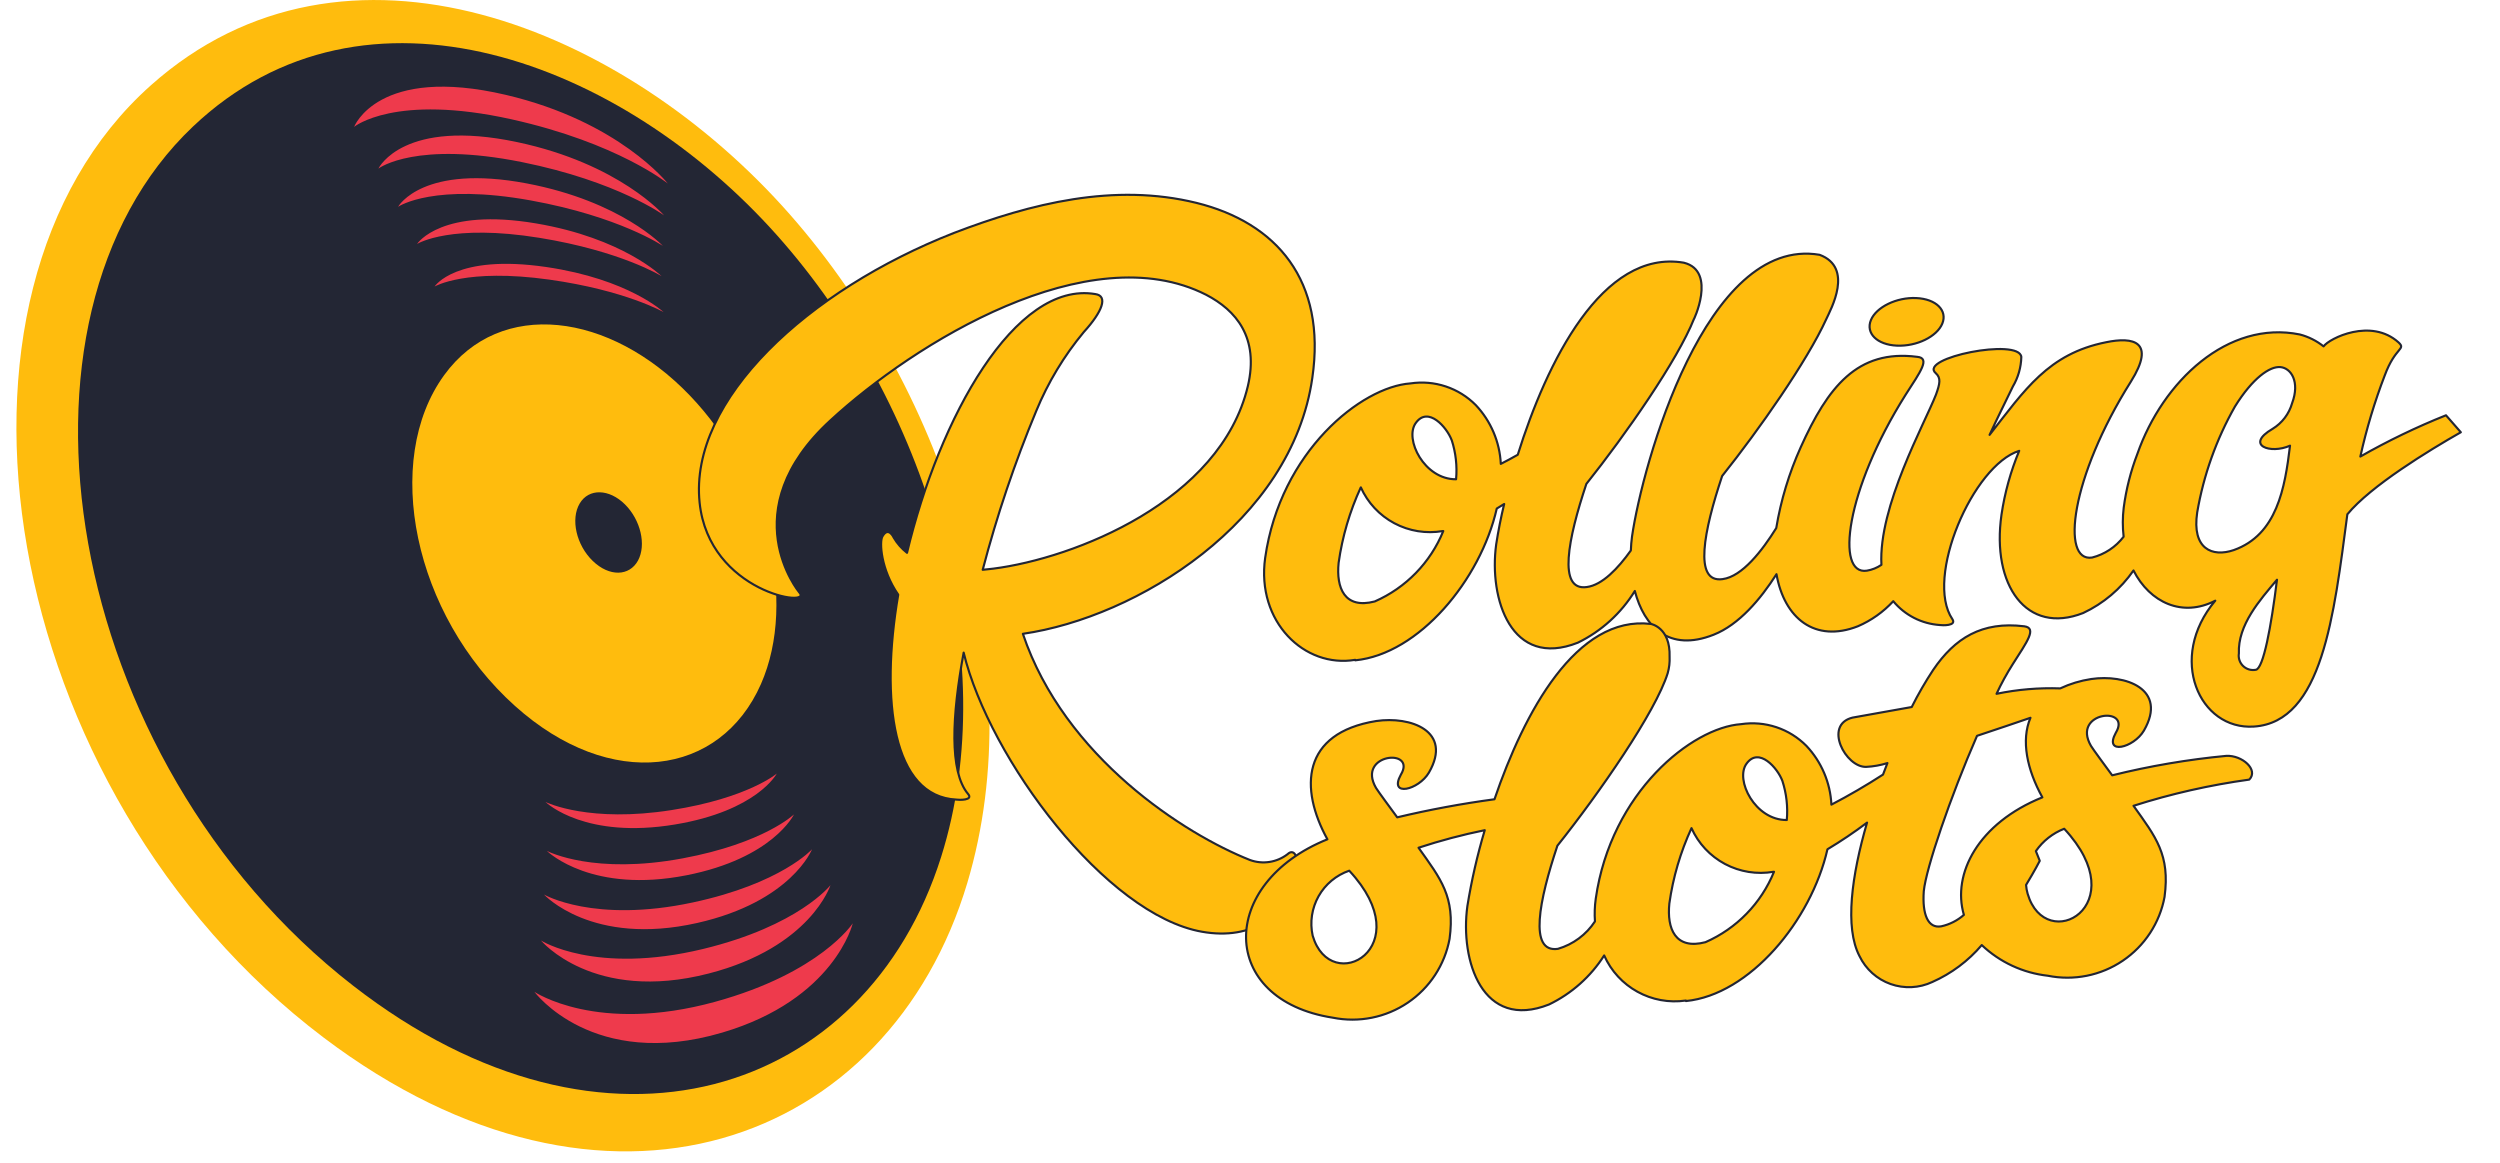
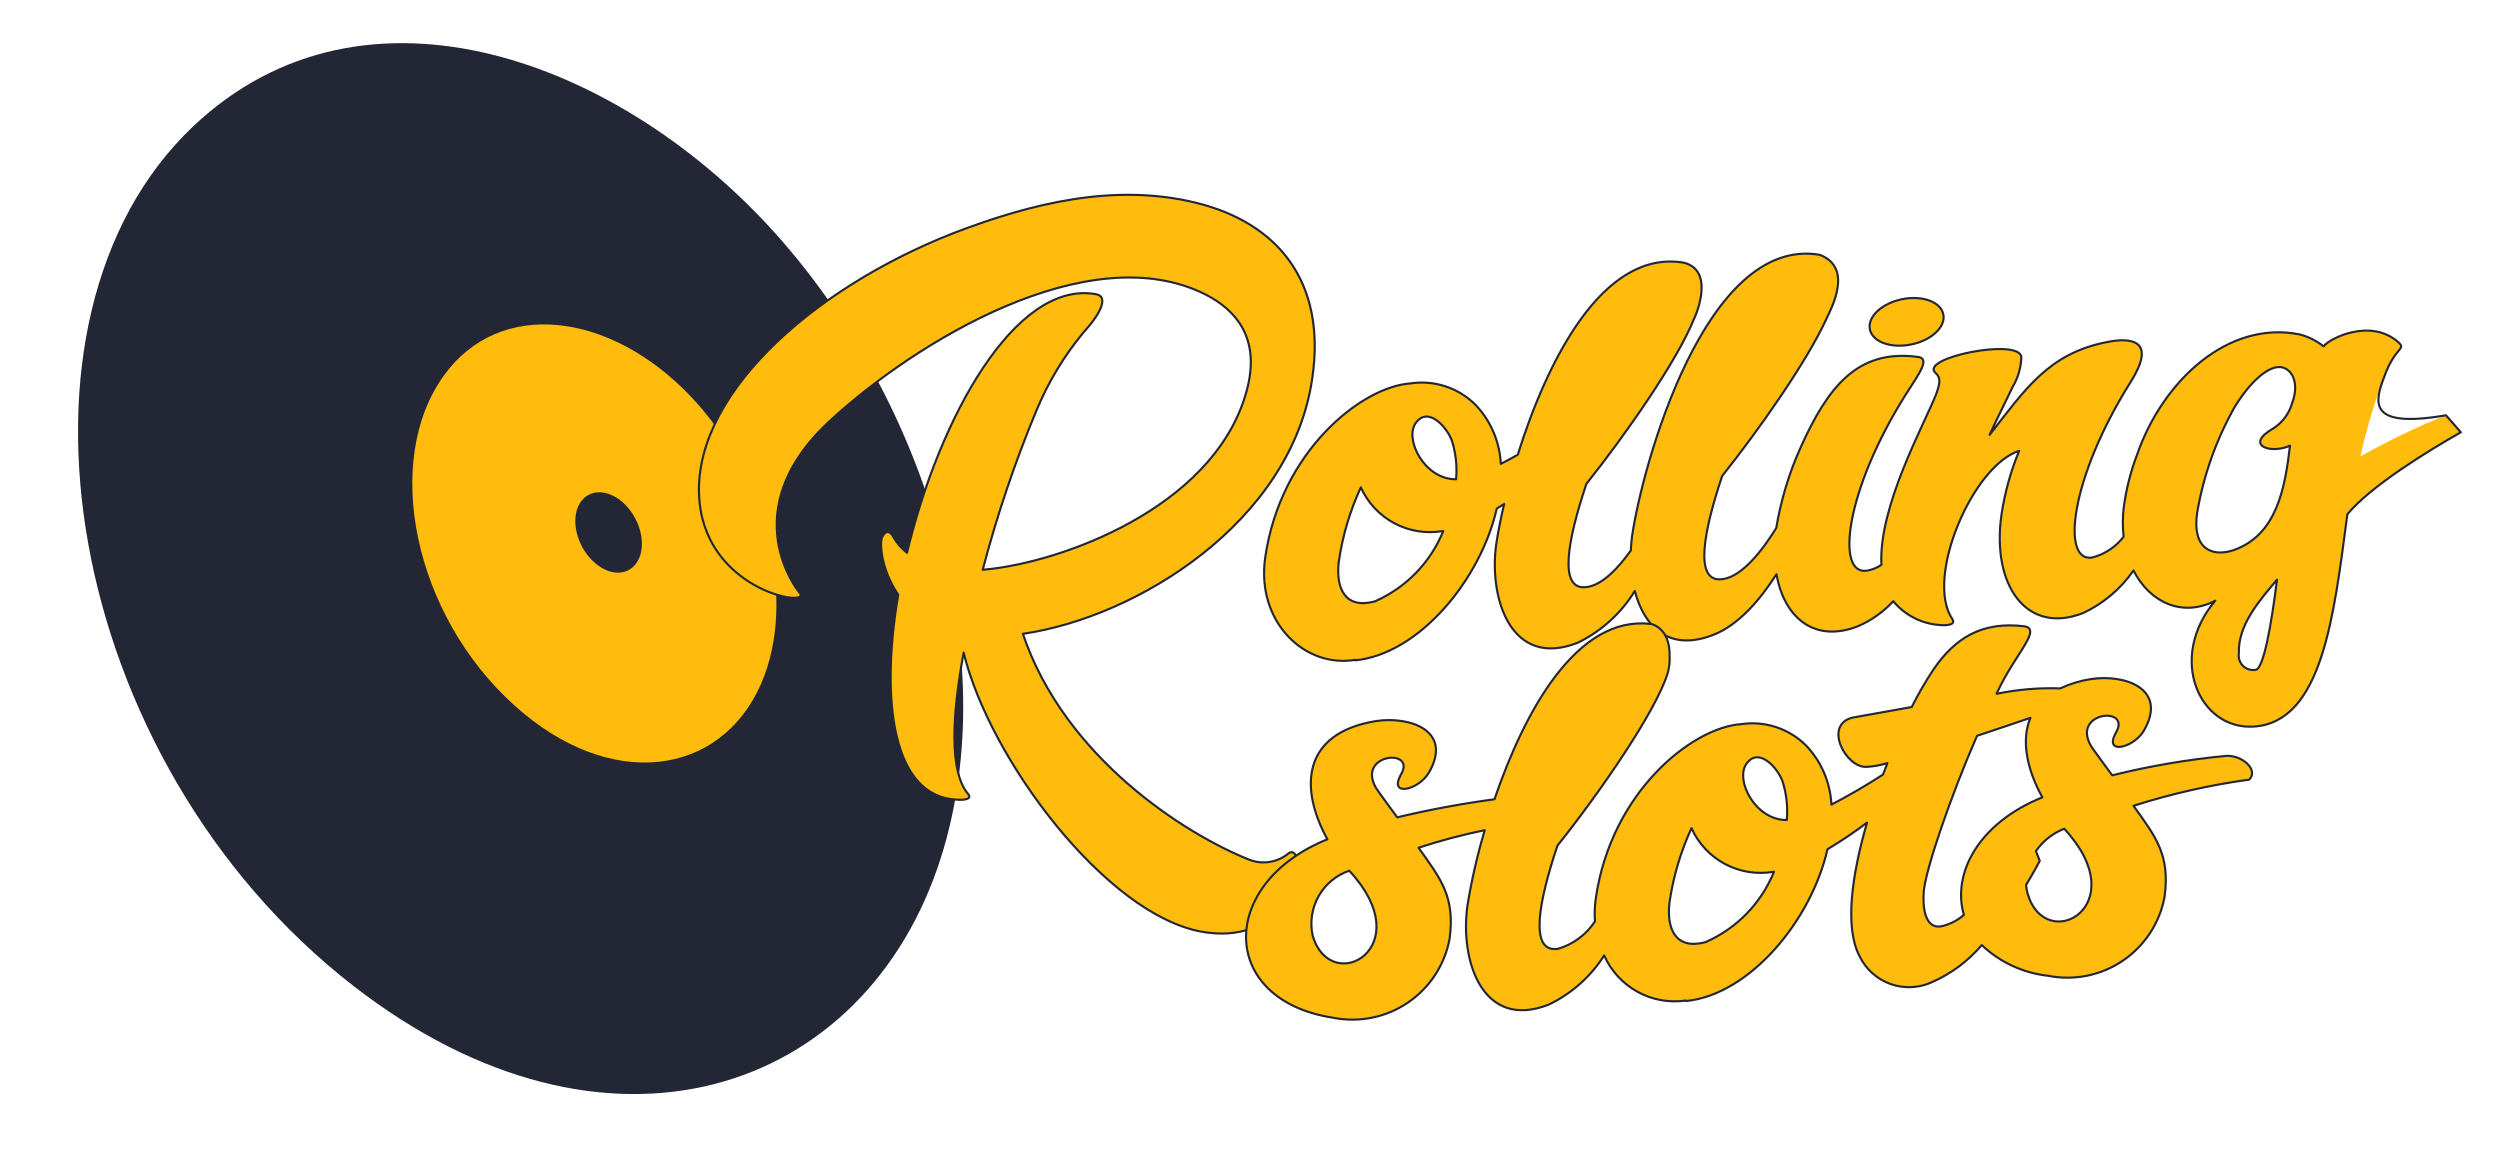
<svg xmlns="http://www.w3.org/2000/svg" width="944" height="439" viewBox="0 0 944 439" fill="none">
-   <path d="M365.282 333.292C389.844 251.139 358.132 149.041 298.23 80.943C235.867 10.082 130.317 -33.174 56.948 32.229C-31.515 111.075 -0.917 298.725 122.175 391.77C228.656 472.281 335.683 432.287 365.29 333.285L365.282 333.292Z" fill="#FFBC0D" />
  <path d="M355.362 323.609C379.22 247.957 349.863 152.384 293.612 89.077C234.83 22.932 137.801 -13.762 72.877 47.773C-3.619 120.292 23.723 287.013 133.287 372.156C229.044 446.567 327.119 413.15 355.362 323.609Z" fill="#232634" />
  <path d="M287.333 258.299C301.299 226.57 289.378 179.506 260.551 149.412C230.286 117.804 188.902 112.551 167.741 141.616C144.262 173.86 156.092 232.126 194.431 266.542C230.581 299.005 271.996 293.147 287.333 258.299Z" fill="#FFBC0D" />
-   <path d="M164.113 108.19C164.113 108.19 175.913 101.173 207.382 105.578C236.247 109.628 250.584 117.87 250.584 117.87C250.584 117.87 237.451 105.404 206.262 100.825C172.012 95.792 164.105 108.19 164.105 108.19H164.113ZM157.478 92.128C158.008 91.803 170.558 84.43 203.709 89.805C234.603 94.815 249.812 104.276 249.812 104.276C249.812 104.276 235.27 89.933 202.437 84.362C166.801 78.322 157.698 91.788 157.478 92.128ZM150.305 78.095C150.851 77.724 164.09 69.118 200.437 75.688C233.99 81.781 250.289 92.847 250.289 92.847C250.289 92.847 234.641 76.052 198.922 69.262C159.818 61.845 150.533 77.702 150.305 78.095ZM142.883 63.676V63.654C142.878 63.659 142.873 63.664 142.868 63.669L142.883 63.676ZM142.883 63.661C143.443 63.245 157.364 53.239 197.014 61.194C233.331 68.498 250.766 81.342 250.766 81.342C250.766 81.342 233.975 61.83 195.234 53.648C152.517 44.625 143.11 63.2 142.883 63.661ZM133.696 47.918C133.696 47.918 149.01 35.217 193.212 45.064C233.255 53.973 252.167 69.308 252.167 69.308C252.167 69.308 233.838 45.882 191.038 35.83C142.663 24.477 133.703 47.925 133.703 47.925L133.696 47.918ZM254.833 311.333C285.954 306.171 293.309 292.1 293.309 292.1C293.309 292.1 282.41 301.372 253.599 305.883C222.758 310.75 206.716 303.181 205.966 302.81C206.686 303.492 221.288 316.904 254.833 311.333ZM206.451 321.271L206.481 321.286C206.471 321.279 206.461 321.279 206.451 321.271ZM259.211 330.505C291.945 324.064 299.807 307.511 299.807 307.511C299.807 307.511 288.575 318.38 257.764 324.117C224.515 330.339 207.284 321.702 206.481 321.286C207.261 322.043 223.795 337.476 259.211 330.505ZM205.413 337.771C205.413 337.771 223.439 357.511 263.308 348.504C298.891 340.458 306.624 320.681 306.624 320.681C306.624 320.681 295.02 333.624 261.581 340.769C224.242 348.769 205.413 337.771 205.413 337.771ZM204.277 355.135C204.277 355.135 224.007 378.848 267.618 367.593C306.184 357.648 313.584 334.237 313.584 334.237C313.584 334.237 301.693 349.556 265.52 358.321C224.742 368.191 204.27 355.127 204.27 355.127L204.277 355.135ZM201.793 374.511C201.793 374.511 223.818 404.333 272.685 389.914C315.205 377.38 322.006 348.633 322.006 348.633C322.006 348.633 309.873 367.313 270.049 378.273C225.461 390.557 201.793 374.511 201.793 374.511Z" fill="#EE3A4C" />
  <path d="M240.92 211.646C244.116 205.742 241.904 196.334 235.974 190.445C230.044 184.556 222.341 184.307 218.895 190.112C215.388 196.031 217.607 205.818 223.848 211.835C230.089 217.852 237.671 217.633 240.92 211.646Z" fill="#232634" />
  <path d="M386.241 239.328C429.185 233.152 487.769 197.131 495.532 142.688C500.91 105.925 482.013 84.089 451.785 76.611C420.762 68.966 389.331 76.8 360.217 87.957C305.215 109.498 260.105 150.892 264.172 189.797C267.731 223.903 307.54 229.67 301.769 223.645C301.769 223.645 276.343 192.93 313.569 158.741C345.281 129.503 411.121 88.819 455.398 111.284C466.759 117.173 475.507 127.459 471.182 145.836C460.806 189.252 405.6 210.808 375.107 214.714C373.759 214.805 372.418 215.077 371.07 215.153C376.418 194.714 383.175 174.669 391.292 155.161C395.738 144.385 401.79 134.344 409.243 125.377C416.317 117.634 418.468 111.731 413.605 111.049C383.325 105.887 354.68 157.689 342.486 208.734C340.485 207.169 338.795 205.244 337.502 203.058C337.502 203.058 335.495 198.554 333.216 202.528C331.981 204.534 332.61 215.1 339.169 224.554C332.284 264.866 337.131 300.834 361.178 301.931C361.959 302.075 367.768 302.31 365.496 299.744C358.422 291.289 359.482 270.21 363.875 246.428C373.615 286.733 417.725 345.46 453.876 351.826C472.629 355.156 487.375 346.194 489.678 326.394C490.087 323.48 488.541 320.293 486.163 322.557C482.126 325.66 476.772 326.492 471.985 324.736C447.408 314.995 401.979 286.029 386.241 239.328ZM716.327 130.509C723.704 130.85 731.384 127.126 733.414 122.183C735.436 117.256 731.119 112.874 723.552 112.548C716.175 112.207 708.48 115.939 706.451 120.874C704.428 125.816 708.745 130.191 716.304 130.517L716.327 130.509ZM861.034 138.608C865.124 138.949 868.517 144.148 865.503 152.232C864.352 156.274 861.731 159.725 858.149 161.92C847.477 168.142 857.368 171.609 864.715 168.278C862.776 184.4 859.754 201.93 843.47 207.713C835.321 210.498 827.588 207.289 829.663 193.483C832.063 179.433 836.886 165.905 843.917 153.504C850.62 142.695 857.126 138.267 861.019 138.616L861.034 138.608ZM851.794 252.907C850.938 253.072 850.056 253.028 849.22 252.78C848.385 252.532 847.621 252.087 846.995 251.482C846.368 250.877 845.896 250.13 845.618 249.304C845.341 248.479 845.267 247.599 845.402 246.738C844.955 235.975 853.294 226.62 859.792 218.907C857.573 236.77 854.642 252.559 851.764 252.922L851.794 252.907ZM548.178 166.212C549.708 170.98 550.269 175.991 549.814 180.972C537.832 181.093 530.153 165.735 534.621 159.688C539.272 153.246 546.323 161.315 548.163 166.22L548.178 166.212ZM513.853 184.037C516.448 189.826 520.895 194.588 526.495 197.574C532.095 200.559 538.529 201.599 544.785 200.53H544.982C540.15 212.422 530.865 221.959 519.102 227.112C507.681 230.102 504.485 221.995 505.469 212.489C506.855 202.649 509.673 193.067 513.831 184.045L513.853 184.037ZM886.361 194.202C895.2 183.462 917.24 170.027 929.207 163.222L923.602 156.811C912.479 161.257 901.676 166.464 891.269 172.396C893.572 161.973 896.647 151.74 900.472 141.779C904.471 130.941 908.598 132.046 905.72 129.321C895.299 119.905 879.53 127.769 877.386 130.789C874.742 128.687 871.688 127.158 868.419 126.301C841.206 120.76 816.674 143.967 807.085 171.351C804.563 177.914 802.829 184.748 801.912 191.712C801.473 195.345 801.458 199.016 801.882 202.657C798.921 206.539 794.732 209.317 789.991 210.528C778.115 212.383 781.811 180.328 804.609 144.111C814.152 128.897 805.525 127.088 795.217 129.238C773.427 133.597 764.573 147.229 751.266 164.206C754.181 157.879 757.294 151.695 760.051 145.95C762.058 142.559 763.157 138.714 763.247 134.771C762.429 127.497 724.204 135.134 730.929 140.901C732.974 142.718 732.52 144.86 731.028 149C726.741 159.983 709.238 191.258 710.427 213.276C708.783 214.405 706.911 215.16 704.943 215.486C693.06 217.333 696.764 185.286 719.553 149.068C725.219 140.25 728.975 135.21 723.916 134.74C701.315 131.834 690.182 146.169 679.927 168.937C675.56 178.641 672.465 188.868 670.717 199.364V199.387C665.461 207.864 657.864 217.704 650.472 218.673C639.353 220.292 643.39 200.386 650.282 179.738C664.241 162.238 682.335 136.428 689.591 120.526C691.295 116.787 700.089 101.074 687.084 96.214C644.095 88.903 620.229 175.325 616.253 202.558C616.02 204.316 615.871 206.084 615.806 207.856C610.974 214.631 605.021 220.898 599.196 221.662C588.078 223.282 592.115 203.376 599.007 182.728C613.912 164.032 633.529 135.876 639.641 120.42C639.058 121.896 648.624 102.368 635.809 99.196C604.983 93.951 583.98 136.943 573.104 171.715C570.961 172.926 568.802 174.099 566.704 175.166C566.304 166.878 562.954 159.005 557.26 152.966C554.085 149.757 550.196 147.343 545.911 145.92C541.625 144.496 537.064 144.105 532.599 144.777C514.111 146.056 483.475 170.405 477.726 210.657C474.333 234.764 492.586 252.4 511.733 249.153V249.342C535.765 246.973 559.047 218.998 565.174 192.03C566.113 191.477 567.053 190.894 567.977 190.312C566.76 195.344 565.754 200.424 564.962 205.54C562.13 226.143 570.665 252.634 595.788 242.681C604.672 238.346 612.138 231.572 617.313 223.153C620.797 236.55 630.166 246.375 647.071 239.669C656.622 235.915 664.741 226.302 670.8 216.818C673.724 233.424 685.289 242.855 701.543 236.475C706.609 234.293 711.159 231.069 714.896 227.014C717.065 229.634 719.748 231.783 722.778 233.331C725.809 234.878 729.124 235.791 732.52 236.013C733.308 236.149 738.928 236.407 737.223 233.803C726.658 218.226 744.987 175.696 762.452 170.239C759.232 177.964 756.986 186.059 755.764 194.338C751.932 220.981 765.239 239.873 786.598 231.479C794.246 227.899 800.807 222.354 805.608 215.41C811.789 227.581 824.18 233.228 836.48 226.817C818.242 248.517 830.496 275.758 851.097 274.35C876.924 272.654 881.294 232.478 886.361 194.194V194.202Z" fill="#FFBC0D" />
-   <path d="M386.241 239.328C429.185 233.152 487.769 197.131 495.532 142.688C500.91 105.925 482.013 84.089 451.785 76.611C420.762 68.966 389.331 76.8 360.217 87.957C305.215 109.498 260.105 150.892 264.172 189.797C267.731 223.903 307.54 229.67 301.769 223.645C301.769 223.645 276.343 192.93 313.569 158.741C345.281 129.503 411.121 88.819 455.398 111.284C466.759 117.173 475.507 127.459 471.182 145.836C460.806 189.252 405.599 210.808 375.107 214.714C373.759 214.805 372.418 215.077 371.07 215.153C376.418 194.714 383.175 174.669 391.292 155.161C395.738 144.385 401.79 134.344 409.243 125.377C416.317 117.634 418.468 111.731 413.605 111.049C383.325 105.887 354.68 157.689 342.486 208.734C340.485 207.169 338.795 205.244 337.502 203.058C337.502 203.058 335.495 198.554 333.216 202.528C331.981 204.534 332.61 215.1 339.169 224.554C332.284 264.866 337.131 300.834 361.178 301.931C361.959 302.075 367.768 302.31 365.496 299.744C358.422 291.289 359.482 270.21 363.875 246.428C373.615 286.733 417.725 345.46 453.876 351.826C472.629 355.156 487.375 346.194 489.678 326.394C490.087 323.48 488.541 320.293 486.163 322.557C482.126 325.66 476.772 326.492 471.985 324.736C447.408 314.995 401.979 286.029 386.241 239.328ZM716.327 130.509C723.704 130.85 731.384 127.126 733.414 122.183C735.436 117.256 731.119 112.874 723.552 112.548C716.175 112.207 708.48 115.939 706.451 120.874C704.428 125.816 708.745 130.191 716.304 130.517L716.327 130.509ZM861.034 138.608C865.124 138.949 868.517 144.148 865.503 152.232C864.352 156.274 861.731 159.725 858.149 161.92C847.477 168.142 857.368 171.609 864.715 168.278C862.776 184.4 859.754 201.93 843.47 207.713C835.321 210.498 827.588 207.289 829.663 193.483C832.063 179.433 836.886 165.905 843.917 153.504C850.62 142.695 857.126 138.267 861.019 138.616L861.034 138.608ZM851.794 252.907C850.938 253.072 850.056 253.028 849.22 252.78C848.385 252.532 847.621 252.087 846.995 251.482C846.368 250.877 845.896 250.13 845.618 249.304C845.341 248.479 845.267 247.599 845.402 246.738C844.955 235.975 853.294 226.62 859.792 218.907C857.573 236.77 854.642 252.559 851.764 252.922L851.794 252.907ZM548.178 166.212C549.708 170.98 550.269 175.991 549.814 180.972C537.832 181.093 530.153 165.735 534.621 159.688C539.272 153.246 546.323 161.315 548.163 166.22L548.178 166.212ZM513.853 184.037C516.448 189.826 520.895 194.588 526.495 197.574C532.095 200.559 538.529 201.599 544.785 200.53H544.982C540.15 212.422 530.865 221.959 519.102 227.112C507.681 230.102 504.485 221.995 505.469 212.489C506.855 202.649 509.673 193.067 513.831 184.045L513.853 184.037ZM886.361 194.202C895.2 183.462 917.24 170.027 929.207 163.222L923.602 156.811C912.479 161.257 901.676 166.464 891.269 172.396C893.572 161.973 896.647 151.74 900.472 141.779C904.471 130.941 908.598 132.046 905.72 129.321C895.299 119.905 879.53 127.769 877.386 130.789C874.742 128.687 871.688 127.158 868.419 126.301C841.206 120.76 816.674 143.967 807.085 171.351C804.563 177.914 802.829 184.748 801.912 191.712C801.473 195.345 801.458 199.016 801.882 202.657C798.921 206.539 794.732 209.317 789.991 210.528C778.115 212.383 781.811 180.328 804.609 144.111C814.152 128.897 805.525 127.088 795.217 129.238C773.427 133.597 764.573 147.229 751.265 164.206C754.181 157.879 757.294 151.695 760.051 145.95C762.058 142.559 763.157 138.714 763.247 134.771C762.429 127.497 724.204 135.134 730.929 140.901C732.974 142.718 732.52 144.86 731.028 149C726.741 159.983 709.238 191.258 710.427 213.276C708.783 214.405 706.911 215.16 704.943 215.486C693.06 217.333 696.764 185.286 719.553 149.068C725.219 140.25 728.975 135.21 723.916 134.74C701.315 131.834 690.182 146.169 679.927 168.937C675.56 178.641 672.465 188.868 670.717 199.364V199.387C665.461 207.864 657.864 217.704 650.472 218.673C639.353 220.292 643.39 200.386 650.282 179.738C664.241 162.238 682.335 136.428 689.591 120.526C691.295 116.787 700.089 101.074 687.084 96.214C644.095 88.903 620.229 175.325 616.253 202.558C616.02 204.316 615.871 206.084 615.806 207.856C610.974 214.631 605.021 220.898 599.196 221.662C588.078 223.282 592.115 203.376 599.007 182.728C613.912 164.032 633.529 135.876 639.641 120.42C639.058 121.896 648.624 102.368 635.809 99.196C604.983 93.951 583.98 136.943 573.104 171.715C570.961 172.926 568.802 174.099 566.704 175.166C566.304 166.878 562.954 159.005 557.26 152.966C554.085 149.757 550.196 147.343 545.911 145.92C541.625 144.496 537.064 144.105 532.599 144.777C514.111 146.056 483.475 170.405 477.726 210.657C474.333 234.764 492.586 252.4 511.733 249.153V249.342C535.765 246.973 559.047 218.998 565.174 192.03C566.114 191.477 567.053 190.894 567.977 190.312C566.76 195.344 565.754 200.424 564.962 205.54C562.13 226.143 570.665 252.634 595.788 242.681C604.672 238.346 612.138 231.572 617.313 223.153C620.797 236.55 630.166 246.375 647.071 239.669C656.622 235.915 664.741 226.302 670.8 216.818C673.724 233.424 685.289 242.855 701.543 236.475C706.609 234.293 711.159 231.069 714.895 227.014C717.065 229.634 719.748 231.783 722.778 233.331C725.809 234.878 729.124 235.791 732.52 236.013C733.308 236.149 738.928 236.407 737.223 233.803C726.658 218.226 744.987 175.696 762.452 170.239C759.232 177.964 756.986 186.059 755.764 194.338C751.932 220.981 765.239 239.873 786.598 231.479C794.246 227.899 800.807 222.354 805.608 215.41C811.789 227.581 824.18 233.228 836.48 226.817C818.242 248.517 830.496 275.758 851.097 274.35C876.924 272.654 881.294 232.478 886.361 194.194V194.202Z" stroke="#232634" stroke-width="0.81" stroke-miterlimit="20" stroke-linejoin="round" />
+   <path d="M386.241 239.328C429.185 233.152 487.769 197.131 495.532 142.688C500.91 105.925 482.013 84.089 451.785 76.611C420.762 68.966 389.331 76.8 360.217 87.957C305.215 109.498 260.105 150.892 264.172 189.797C267.731 223.903 307.54 229.67 301.769 223.645C301.769 223.645 276.343 192.93 313.569 158.741C345.281 129.503 411.121 88.819 455.398 111.284C466.759 117.173 475.507 127.459 471.182 145.836C460.806 189.252 405.599 210.808 375.107 214.714C373.759 214.805 372.418 215.077 371.07 215.153C376.418 194.714 383.175 174.669 391.292 155.161C395.738 144.385 401.79 134.344 409.243 125.377C416.317 117.634 418.468 111.731 413.605 111.049C383.325 105.887 354.68 157.689 342.486 208.734C340.485 207.169 338.795 205.244 337.502 203.058C337.502 203.058 335.495 198.554 333.216 202.528C331.981 204.534 332.61 215.1 339.169 224.554C332.284 264.866 337.131 300.834 361.178 301.931C361.959 302.075 367.768 302.31 365.496 299.744C358.422 291.289 359.482 270.21 363.875 246.428C373.615 286.733 417.725 345.46 453.876 351.826C472.629 355.156 487.375 346.194 489.678 326.394C490.087 323.48 488.541 320.293 486.163 322.557C482.126 325.66 476.772 326.492 471.985 324.736C447.408 314.995 401.979 286.029 386.241 239.328ZM716.327 130.509C723.704 130.85 731.384 127.126 733.414 122.183C735.436 117.256 731.119 112.874 723.552 112.548C716.175 112.207 708.48 115.939 706.451 120.874C704.428 125.816 708.745 130.191 716.304 130.517L716.327 130.509ZM861.034 138.608C865.124 138.949 868.517 144.148 865.503 152.232C864.352 156.274 861.731 159.725 858.149 161.92C847.477 168.142 857.368 171.609 864.715 168.278C862.776 184.4 859.754 201.93 843.47 207.713C835.321 210.498 827.588 207.289 829.663 193.483C832.063 179.433 836.886 165.905 843.917 153.504C850.62 142.695 857.126 138.267 861.019 138.616L861.034 138.608ZM851.794 252.907C850.938 253.072 850.056 253.028 849.22 252.78C848.385 252.532 847.621 252.087 846.995 251.482C846.368 250.877 845.896 250.13 845.618 249.304C845.341 248.479 845.267 247.599 845.402 246.738C844.955 235.975 853.294 226.62 859.792 218.907C857.573 236.77 854.642 252.559 851.764 252.922L851.794 252.907ZM548.178 166.212C549.708 170.98 550.269 175.991 549.814 180.972C537.832 181.093 530.153 165.735 534.621 159.688C539.272 153.246 546.323 161.315 548.163 166.22L548.178 166.212ZM513.853 184.037C516.448 189.826 520.895 194.588 526.495 197.574C532.095 200.559 538.529 201.599 544.785 200.53H544.982C540.15 212.422 530.865 221.959 519.102 227.112C507.681 230.102 504.485 221.995 505.469 212.489C506.855 202.649 509.673 193.067 513.831 184.045L513.853 184.037ZM886.361 194.202C895.2 183.462 917.24 170.027 929.207 163.222L923.602 156.811C893.572 161.973 896.647 151.74 900.472 141.779C904.471 130.941 908.598 132.046 905.72 129.321C895.299 119.905 879.53 127.769 877.386 130.789C874.742 128.687 871.688 127.158 868.419 126.301C841.206 120.76 816.674 143.967 807.085 171.351C804.563 177.914 802.829 184.748 801.912 191.712C801.473 195.345 801.458 199.016 801.882 202.657C798.921 206.539 794.732 209.317 789.991 210.528C778.115 212.383 781.811 180.328 804.609 144.111C814.152 128.897 805.525 127.088 795.217 129.238C773.427 133.597 764.573 147.229 751.265 164.206C754.181 157.879 757.294 151.695 760.051 145.95C762.058 142.559 763.157 138.714 763.247 134.771C762.429 127.497 724.204 135.134 730.929 140.901C732.974 142.718 732.52 144.86 731.028 149C726.741 159.983 709.238 191.258 710.427 213.276C708.783 214.405 706.911 215.16 704.943 215.486C693.06 217.333 696.764 185.286 719.553 149.068C725.219 140.25 728.975 135.21 723.916 134.74C701.315 131.834 690.182 146.169 679.927 168.937C675.56 178.641 672.465 188.868 670.717 199.364V199.387C665.461 207.864 657.864 217.704 650.472 218.673C639.353 220.292 643.39 200.386 650.282 179.738C664.241 162.238 682.335 136.428 689.591 120.526C691.295 116.787 700.089 101.074 687.084 96.214C644.095 88.903 620.229 175.325 616.253 202.558C616.02 204.316 615.871 206.084 615.806 207.856C610.974 214.631 605.021 220.898 599.196 221.662C588.078 223.282 592.115 203.376 599.007 182.728C613.912 164.032 633.529 135.876 639.641 120.42C639.058 121.896 648.624 102.368 635.809 99.196C604.983 93.951 583.98 136.943 573.104 171.715C570.961 172.926 568.802 174.099 566.704 175.166C566.304 166.878 562.954 159.005 557.26 152.966C554.085 149.757 550.196 147.343 545.911 145.92C541.625 144.496 537.064 144.105 532.599 144.777C514.111 146.056 483.475 170.405 477.726 210.657C474.333 234.764 492.586 252.4 511.733 249.153V249.342C535.765 246.973 559.047 218.998 565.174 192.03C566.114 191.477 567.053 190.894 567.977 190.312C566.76 195.344 565.754 200.424 564.962 205.54C562.13 226.143 570.665 252.634 595.788 242.681C604.672 238.346 612.138 231.572 617.313 223.153C620.797 236.55 630.166 246.375 647.071 239.669C656.622 235.915 664.741 226.302 670.8 216.818C673.724 233.424 685.289 242.855 701.543 236.475C706.609 234.293 711.159 231.069 714.895 227.014C717.065 229.634 719.748 231.783 722.778 233.331C725.809 234.878 729.124 235.791 732.52 236.013C733.308 236.149 738.928 236.407 737.223 233.803C726.658 218.226 744.987 175.696 762.452 170.239C759.232 177.964 756.986 186.059 755.764 194.338C751.932 220.981 765.239 239.873 786.598 231.479C794.246 227.899 800.807 222.354 805.608 215.41C811.789 227.581 824.18 233.228 836.48 226.817C818.242 248.517 830.496 275.758 851.097 274.35C876.924 272.654 881.294 232.478 886.361 194.194V194.202Z" stroke="#232634" stroke-width="0.81" stroke-miterlimit="20" stroke-linejoin="round" />
  <path d="M779.448 312.938C806.51 342.011 772.434 360.782 765.633 337.462C765.317 336.384 765.119 335.275 765.042 334.154C768.314 328.78 770.215 325.049 770.215 325.049L768.746 321.378C771.389 317.559 775.117 314.62 779.448 312.938ZM746.524 277.849C754.189 275.336 761.399 272.846 766.701 271.037C763.081 279.605 765.398 290.58 771.2 301.078C746.994 310.842 737.019 329.946 741.563 345.455C739.124 347.604 736.186 349.088 733.012 349.784C728.036 350.655 725.787 345.387 726.423 336.486C727.256 327.948 736.481 300.821 746.524 277.849ZM673.034 294.879C674.572 299.64 675.14 304.658 674.693 309.638C662.711 309.759 655.024 294.394 659.5 288.347C664.143 281.906 671.202 289.974 673.034 294.879ZM638.709 312.704C641.306 318.495 645.757 323.259 651.362 326.244C656.966 329.228 663.405 330.265 669.664 329.189H669.861C665.03 341.081 655.744 350.619 643.981 355.771C632.559 358.761 629.363 350.655 630.348 341.148C631.734 331.308 634.551 321.726 638.709 312.704ZM509.476 328.773C536.537 357.838 502.462 376.609 495.661 353.296C494.555 348.227 495.351 342.928 497.898 338.407C500.445 333.886 504.565 330.457 509.476 328.773ZM849.317 294.379C852.96 290.701 846.636 285.092 840.638 285.418C826.117 286.792 811.72 289.246 797.565 292.76C795.671 290.179 790.21 282.784 789.559 281.663C782.016 268.615 805.093 266.488 798.936 276.683C794.24 285.251 805.676 282.458 809.539 275.873C818.651 260.1 802.465 254.498 789.62 256.406C785.576 257.014 781.642 258.204 777.941 259.941C769.872 259.656 761.798 260.342 753.894 261.984C755.681 258.124 757.726 254.408 759.998 250.82C765.482 242.206 769.231 237.173 764.368 236.492C748.387 234.532 738.132 240.92 729.96 252.97C726.991 257.474 724.29 262.15 721.871 266.972C709.245 269.243 699.483 270.976 699.483 270.976C688.432 273.746 696.93 289.83 704.656 289.573C707.382 289.437 710.086 288.96 712.691 288.135C712.123 289.565 711.571 291.011 711.025 292.48C704.708 296.563 698.206 300.352 691.538 303.833C691.137 295.545 687.788 287.672 682.093 281.633C678.916 278.424 675.027 276.009 670.74 274.586C666.453 273.163 661.891 272.772 657.425 273.444C638.944 274.715 608.308 299.08 602.559 339.324C602.153 342.171 602.052 345.053 602.256 347.922C598.972 352.926 594.013 356.599 588.267 358.284C577.141 359.896 581.178 339.99 588.07 319.342C603.938 299.451 625.152 268.849 629.719 254.211C630.295 252.205 630.537 250.116 630.439 248.027C630.795 236.772 623.259 235.591 623.41 235.606C595.258 232.17 575.505 269.001 564.318 301.804C551.973 303.462 539.711 305.74 527.593 308.624C525.699 306.036 520.231 298.641 519.587 297.528C512.043 284.472 535.121 282.345 528.956 292.532C524.26 301.108 535.697 298.315 539.559 291.73C548.678 275.956 532.493 270.355 519.648 272.263C491.503 276.804 490.617 297.679 501.228 316.92C459.874 333.609 459.988 377.57 503.303 384.284C508.155 385.26 513.153 385.261 518.006 384.289C522.858 383.316 527.469 381.389 531.569 378.618C535.669 375.848 539.177 372.29 541.888 368.152C544.599 364.014 546.459 359.378 547.36 354.515C549.504 338.575 544.081 331.952 535.644 320.106C543.84 317.417 552.185 315.203 560.638 313.476C557.834 322.884 555.643 332.464 554.079 342.155C551.246 362.757 559.782 389.249 584.904 379.296C593.439 375.183 600.653 368.768 605.733 360.774C611.034 372.733 623.653 379.697 636.604 377.804V378.001C660.628 375.625 683.918 347.65 690.045 320.689C695.203 317.601 700.195 314.24 704.996 310.622C699.195 330.544 696.483 350.231 702.156 361.047C704.528 365.96 708.742 369.74 713.885 371.568C719.027 373.396 724.684 373.124 729.627 370.811C736.827 367.626 743.214 362.858 748.312 356.861C755.149 363.335 763.914 367.401 773.275 368.442C778.127 369.418 783.124 369.42 787.976 368.448C792.829 367.476 797.439 365.549 801.539 362.779C805.639 360.01 809.147 356.453 811.858 352.315C814.57 348.178 816.431 343.543 817.333 338.68C819.476 322.74 814.053 316.117 805.616 304.272C819.871 299.724 834.492 296.414 849.317 294.379Z" fill="#FFBC0D" />
  <path d="M779.448 312.938C806.51 342.011 772.434 360.782 765.633 337.462C765.317 336.384 765.119 335.275 765.042 334.154C768.314 328.78 770.215 325.049 770.215 325.049L768.746 321.378C771.389 317.559 775.117 314.62 779.448 312.938ZM746.524 277.849C754.189 275.336 761.399 272.846 766.701 271.037C763.081 279.605 765.398 290.58 771.2 301.078C746.994 310.842 737.019 329.946 741.563 345.455C739.124 347.604 736.186 349.088 733.012 349.784C728.036 350.655 725.787 345.387 726.423 336.486C727.256 327.948 736.481 300.821 746.524 277.849ZM673.034 294.879C674.572 299.64 675.14 304.658 674.693 309.638C662.711 309.759 655.024 294.394 659.5 288.347C664.143 281.906 671.202 289.974 673.034 294.879ZM638.709 312.704C641.306 318.495 645.757 323.259 651.362 326.244C656.966 329.228 663.405 330.265 669.664 329.189H669.861C665.03 341.081 655.744 350.619 643.981 355.771C632.559 358.761 629.363 350.655 630.348 341.148C631.734 331.308 634.551 321.726 638.709 312.704ZM509.476 328.773C536.537 357.838 502.462 376.609 495.661 353.296C494.555 348.227 495.351 342.928 497.898 338.407C500.445 333.886 504.565 330.457 509.476 328.773ZM849.317 294.379C852.96 290.701 846.636 285.092 840.638 285.418C826.117 286.792 811.72 289.246 797.565 292.76C795.671 290.179 790.21 282.784 789.559 281.663C782.016 268.615 805.093 266.488 798.936 276.683C794.24 285.251 805.676 282.458 809.539 275.873C818.651 260.1 802.465 254.498 789.62 256.406C785.576 257.014 781.642 258.204 777.941 259.941C769.872 259.656 761.798 260.342 753.894 261.984C755.681 258.124 757.726 254.408 759.998 250.82C765.482 242.206 769.231 237.173 764.368 236.492C748.387 234.532 738.132 240.92 729.96 252.97C726.991 257.474 724.29 262.15 721.871 266.972C709.245 269.243 699.483 270.976 699.483 270.976C688.432 273.746 696.93 289.83 704.656 289.573C707.382 289.437 710.086 288.96 712.691 288.135C712.123 289.565 711.571 291.011 711.025 292.48C704.708 296.563 698.206 300.352 691.538 303.833C691.137 295.545 687.788 287.672 682.093 281.633C678.916 278.424 675.027 276.009 670.74 274.586C666.453 273.163 661.891 272.772 657.425 273.444C638.944 274.715 608.308 299.08 602.559 339.324C602.153 342.171 602.052 345.053 602.256 347.922C598.972 352.926 594.013 356.599 588.267 358.284C577.141 359.896 581.178 339.99 588.07 319.342C603.938 299.451 625.152 268.849 629.719 254.211C630.295 252.205 630.537 250.116 630.439 248.027C630.795 236.772 623.259 235.591 623.41 235.606C595.258 232.17 575.505 269.001 564.318 301.804C551.973 303.462 539.711 305.74 527.593 308.624C525.699 306.036 520.231 298.641 519.587 297.528C512.043 284.472 535.121 282.345 528.956 292.532C524.26 301.108 535.697 298.315 539.559 291.73C548.678 275.956 532.493 270.355 519.648 272.263C491.503 276.804 490.617 297.679 501.228 316.92C459.874 333.609 459.988 377.57 503.303 384.284C508.155 385.26 513.153 385.261 518.006 384.289C522.858 383.316 527.469 381.389 531.569 378.618C535.669 375.848 539.177 372.29 541.888 368.152C544.599 364.014 546.459 359.378 547.36 354.515C549.504 338.575 544.081 331.952 535.644 320.106C543.84 317.417 552.185 315.203 560.638 313.476C557.834 322.884 555.643 332.464 554.079 342.155C551.246 362.757 559.782 389.249 584.904 379.296C593.439 375.183 600.653 368.768 605.733 360.774C611.034 372.733 623.653 379.697 636.604 377.804V378.001C660.628 375.625 683.918 347.65 690.045 320.689C695.203 317.601 700.195 314.24 704.996 310.622C699.195 330.544 696.483 350.231 702.156 361.047C704.528 365.96 708.742 369.74 713.885 371.568C719.027 373.396 724.684 373.124 729.627 370.811C736.827 367.626 743.214 362.858 748.312 356.861C755.149 363.335 763.914 367.401 773.275 368.442C778.127 369.418 783.124 369.42 787.976 368.448C792.829 367.476 797.439 365.549 801.539 362.779C805.639 360.01 809.147 356.453 811.858 352.315C814.57 348.178 816.431 343.543 817.333 338.68C819.476 322.74 814.053 316.117 805.616 304.272C819.871 299.724 834.492 296.414 849.317 294.379Z" stroke="#232634" stroke-width="0.81" stroke-miterlimit="20" stroke-linejoin="round" />
</svg>